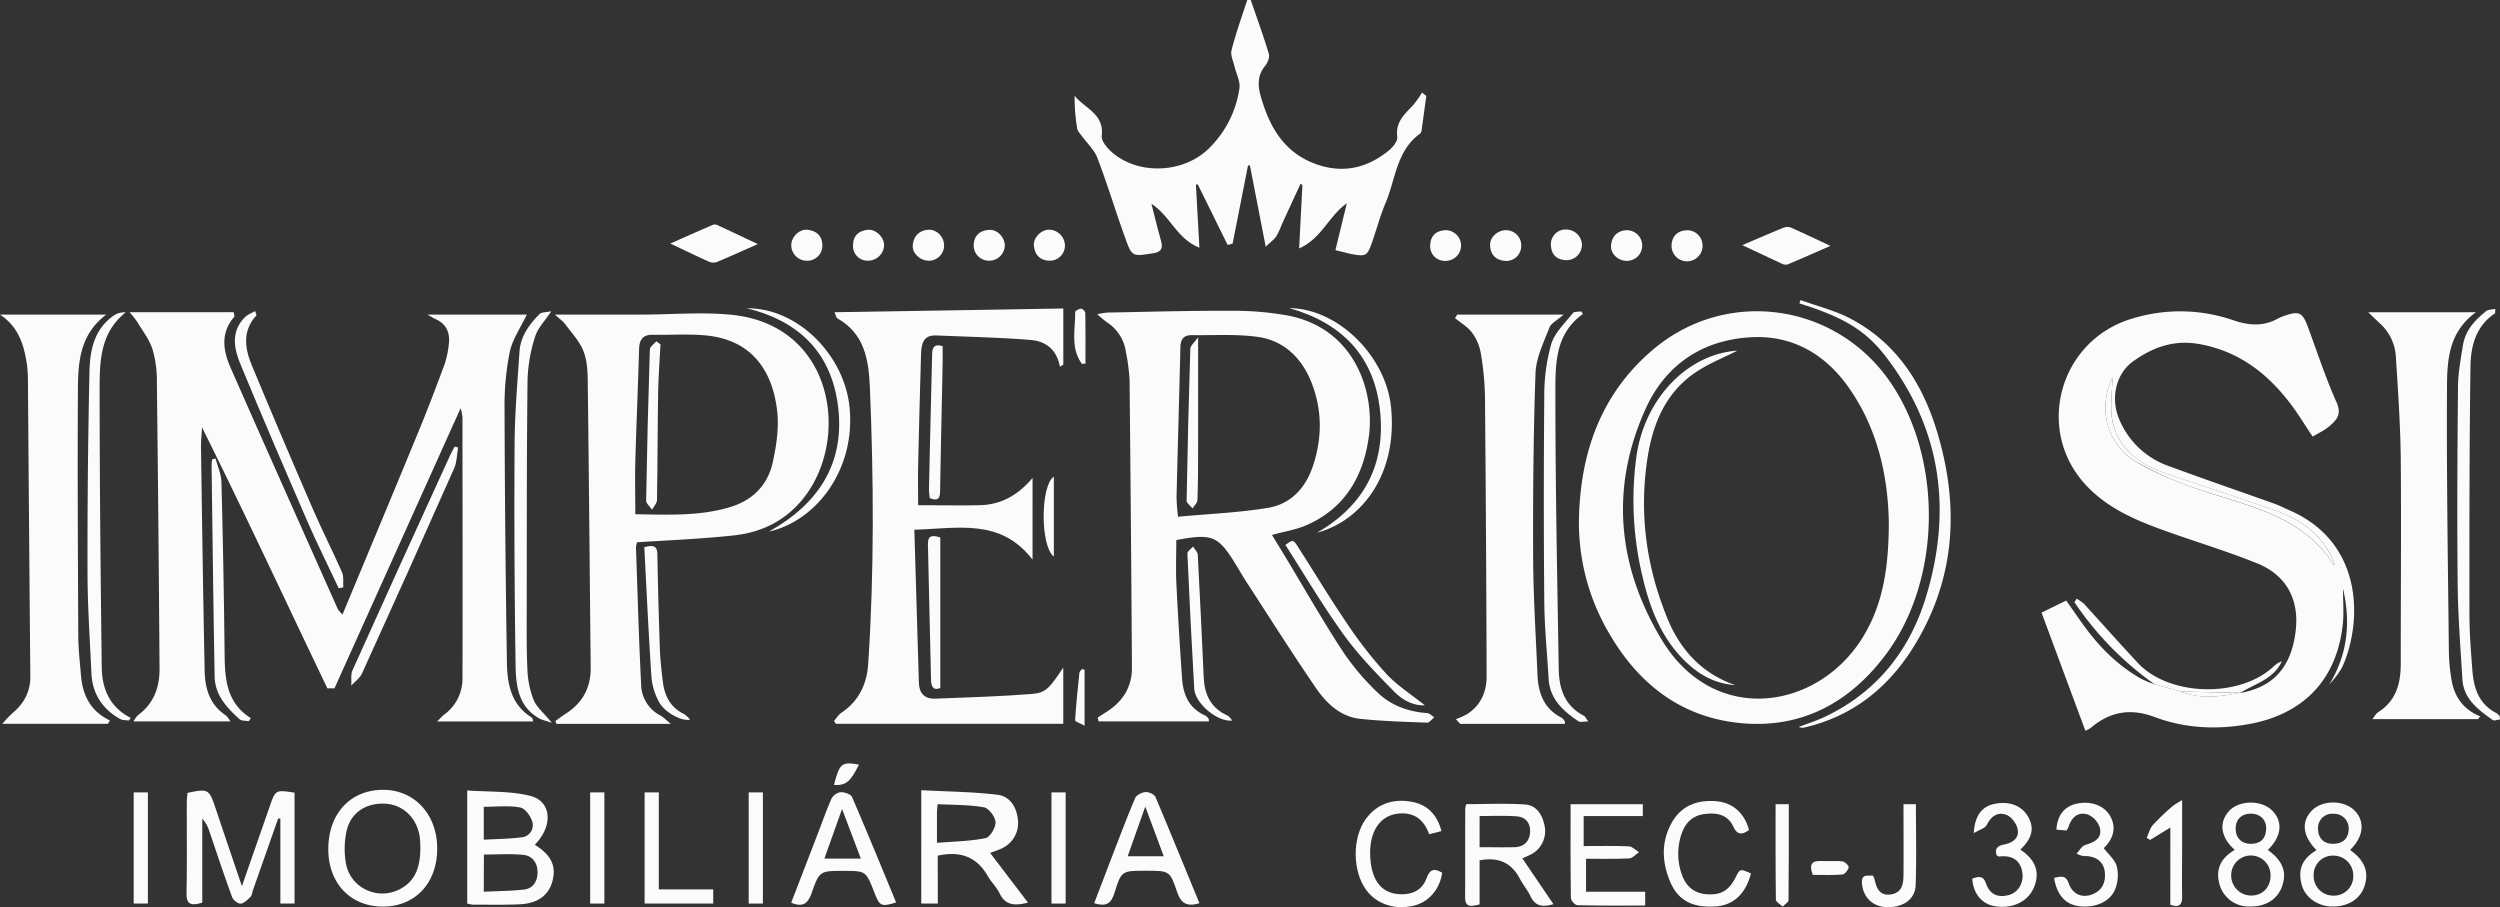
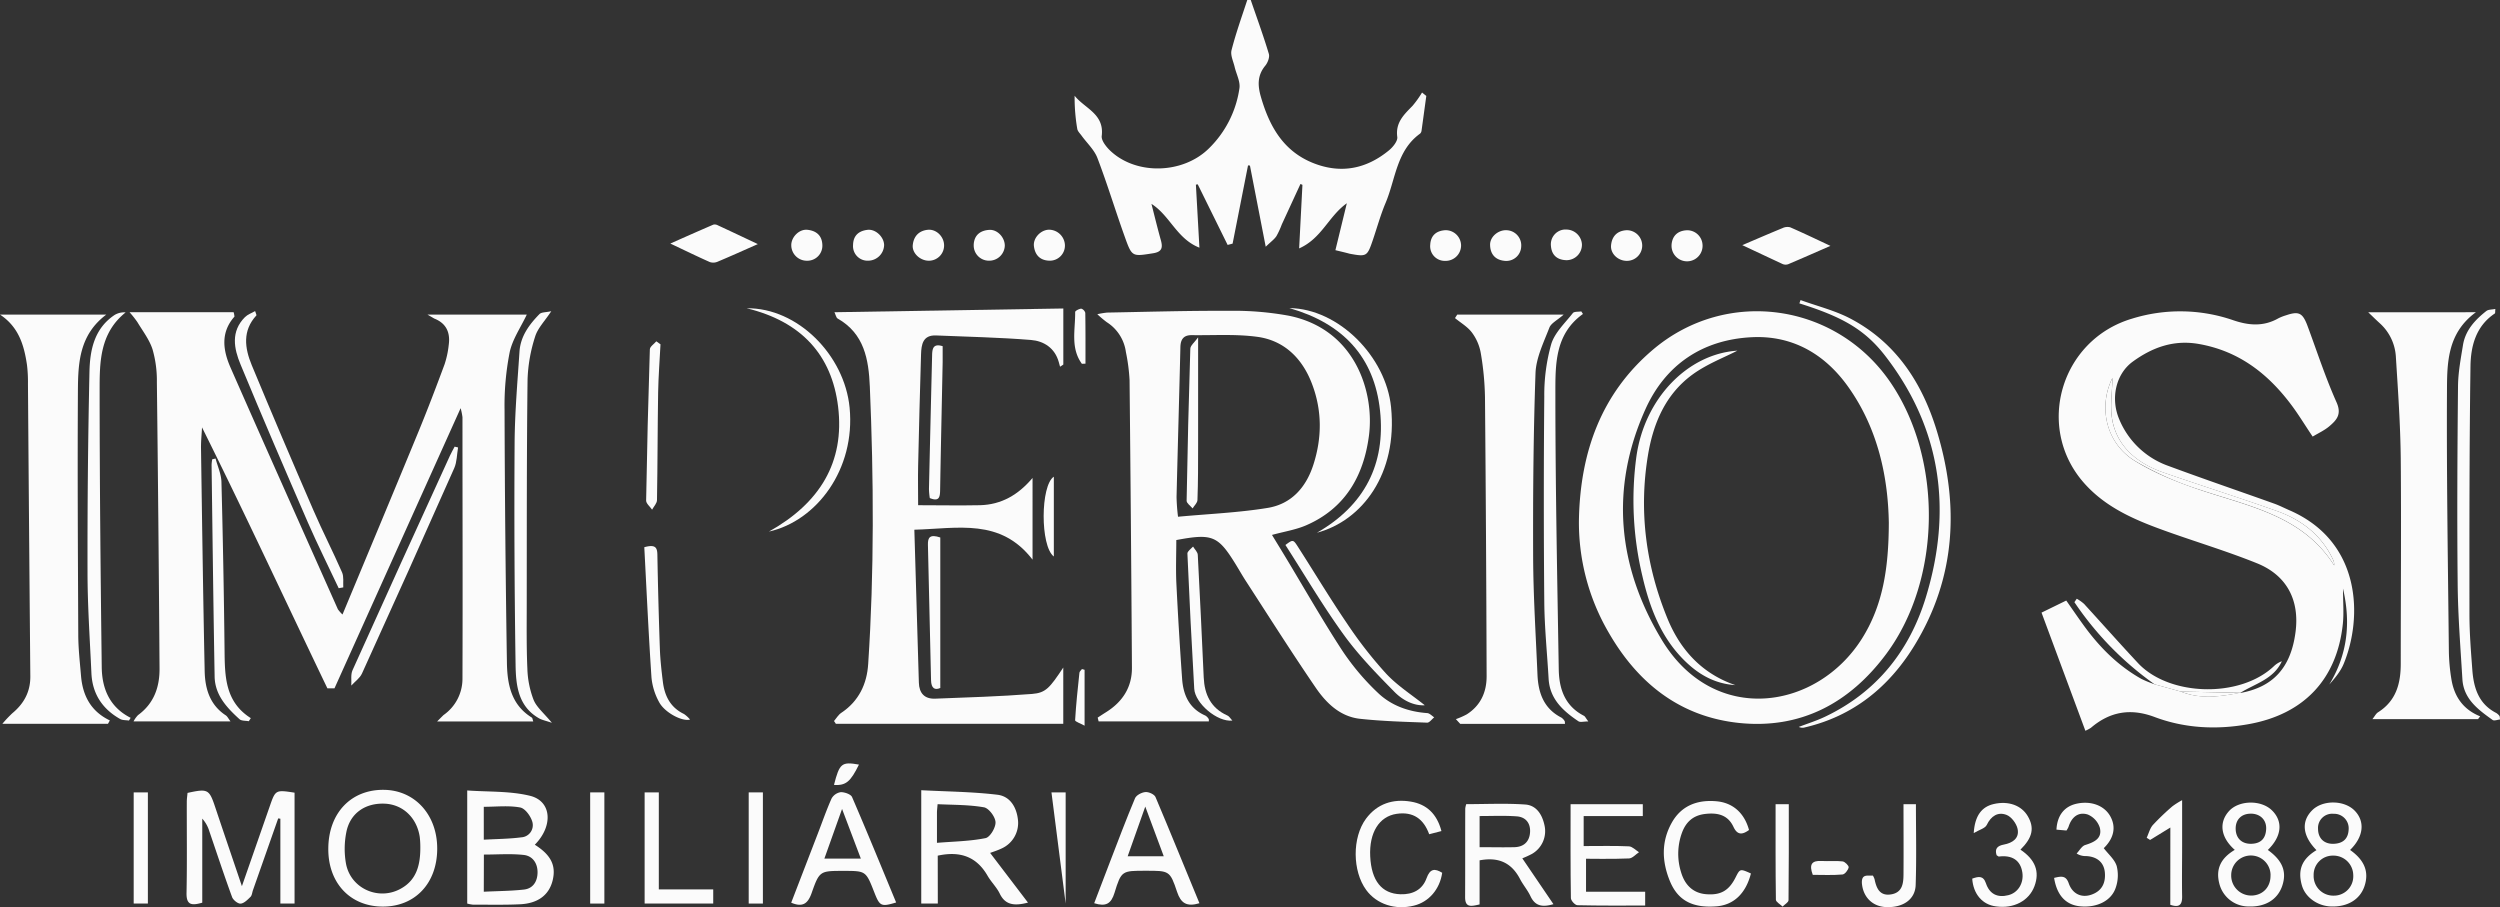
<svg xmlns="http://www.w3.org/2000/svg" viewBox="0 0 1056.93 383.54">
  <rect x="0" y="0" width="1056.93" height="383.54" fill="#333333" stroke="none" />
  <defs>
    <style>.cls-1{fill:#fbfbfb;}</style>
  </defs>
  <title>logo_w_1</title>
  <g id="Camada_2" data-name="Camada 2">
    <g id="Camada_1-2" data-name="Camada 1">
      <path class="cls-1" d="M144.8,259.8c11-26.39,21.63-51.84,32.14-77.35,3.86-9.38,7.47-18.87,11-28.39a39.1,39.1,0,0,0,1.77-8.23c.72-5.2-1-9.16-6.18-11.18-1-.61-2.82-1.65-2.82-1.65h42c-2.58,5.47-6.09,10.48-7.25,16a116.69,116.69,0,0,0-2.15,24.19q.16,53.44,1,106.87c.13,9.11,1.75,17.9,10.53,23.31.31.19.33.86.61,1.65H184.8s1.7-1.73,2.72-2.72a18.7,18.7,0,0,0,8-15.42c.13-36.84,0-73.67,0-110.51a27.65,27.65,0,0,0-.78-3.81L141.41,291h-3c-17.6-36.64-34.68-73.53-53-110.31-.15,2.95-.47,5.89-.43,8.84.46,31.42.89,62.83,1.55,94.25.16,7.38,2.18,14.24,8.92,18.65.6.39,1,1.18,2,2.57h-41a11.11,11.11,0,0,1,1.91-2.68c6.7-4.88,9.14-11.8,9.09-19.65q-.41-60.57-1.13-121.15a47.54,47.54,0,0,0-1.83-13.82c-1.32-4.1-4.14-7.74-6.41-11.52A42.53,42.53,0,0,0,54.77,132h44a8.46,8.46,0,0,1,.35,1.86c-6,6.77-4.82,14.34-1.65,21.56,15,34.12,30.22,68.13,45.38,102.17A15.81,15.81,0,0,0,144.8,259.8Z" />
      <path class="cls-1" d="M947,293c14-2.47,21.53-10.71,23.49-25.81,1.74-13.35-3.58-23.87-16.17-29-13.22-5.35-27-9.4-40.39-14.29-12.1-4.4-23.83-9.59-32.67-19.49C860.31,181,871,143.79,901.29,134.74a68.74,68.74,0,0,1,42.76.61c6.64,2.28,12.85,2.79,19.11-.74a19.1,19.1,0,0,1,3.25-1.29c5.39-1.84,7-1.08,9,4.08,4.07,10.91,7.64,22,12.4,32.65,2.32,5.17,0,7.58-3.08,10.2-2,1.69-4.45,2.8-7,4.33-3-4.43-5.55-8.66-8.47-12.65-10-13.61-22.4-23.46-39.62-26.5-10.68-1.88-19.7,1.44-28,7.48-7.23,5.29-9.41,15.67-5.67,24.39A35.14,35.14,0,0,0,916.8,197c14.8,5.49,29.75,10.58,44.62,15.9,2.19.78,4.27,1.86,6.41,2.79,30.81,13.33,31,45.7,23,65-1.33,3.2-3.68,6-6.08,8.71,7.59-12.52,9.25-25.77,5.8-40.58,0,5.55.43,10.35-.07,15C988,287.21,974,301.93,950.77,306.13c-13.55,2.45-27,1.84-39.87-3-10.11-3.79-18.83-2.33-26.9,4.55a16,16,0,0,1-2.36,1.27L863.1,259l10.45-5.11c2.52,3.6,4.92,7.12,7.43,10.57,6.63,9.13,14.42,17,24.36,22.57a47.07,47.07,0,0,0,5.52,2.25l11.07,3.07c8.34,3.37,16.77,2.15,25.2.5ZM893.07,159.8c-6.06,12.17-2.78,27.55,9.56,35.11,8.39,5.14,17.8,8.94,27.17,12.1,21,7.1,43.69,11,57,32a4.1,4.1,0,0,0-.26-2c-4.84-10.65-13.41-17.24-24.08-21-15.79-5.61-31.78-10.66-47.61-16.16-10.23-3.55-18.7-9.84-21.46-20.56C891.72,172.86,893.07,165.72,893.07,159.8Z" />
      <path class="cls-1" d="M464.07,303.38c1.16-.75,2.31-1.52,3.48-2.25,7-4.35,11.09-10.59,11-18.94q-.38-60.74-1-121.48A79.33,79.33,0,0,0,476,148.84a17.74,17.74,0,0,0-8.09-12.63,46.13,46.13,0,0,1-4-3.37,35.46,35.46,0,0,1,4.16-.69c17.15-.31,34.31-.83,51.46-.74a128.86,128.86,0,0,1,25.3,2.06c28.06,5.63,36.37,32.21,33.91,50.83-2.25,17-10.08,30.63-26.5,37.77-4.37,1.9-9.25,2.64-14.48,4.08,1.89,3.11,3.76,6.15,5.61,9.21,8,13.26,15.65,26.74,24.11,39.7a103.19,103.19,0,0,0,15.07,17.86c5.63,5.39,12.94,8,20.86,8.56,1,.08,2,1.17,2.93,1.79-1,.79-2,2.28-3,2.25-9.46-.36-19-.61-28.35-1.63-8.38-.91-14.25-6.6-18.71-13.11-10.15-14.84-19.75-30-29.55-45.12-1.54-2.37-2.93-4.85-4.42-7.26-7.38-11.92-9.79-12.94-25-10.08,0,5.81-.24,11.79,0,17.74q1,20.45,2.45,40.88c.47,6.86,3,12.61,9.84,15.59a4.1,4.1,0,0,1,1.37,1.39c.16.21.07.62.1,1.08h-46.6Zm34-84.92c12.89-1.2,25.5-1.71,37.86-3.73,9.94-1.62,16.2-8.57,19.31-18.21,3.72-11.49,3.72-23-.57-34.24-4-10.58-11.58-18.3-23.06-19.87-9.15-1.25-18.56-.59-27.86-.72-3.33,0-4.63,1.76-4.71,5-.5,21.13-1.12,42.26-1.63,63.4a82,82,0,0,0,.62,8.34Z" />
      <path class="cls-1" d="M667.54,219.16c.65-28,9.37-52.72,31.22-71.28C730,121.33,776.55,128.07,799.46,162c21.95,32.5,21.36,83-2,114.45-15.44,20.78-36.21,32-62.56,29.16-24.83-2.72-42.57-16.92-54.8-38.19A92.18,92.18,0,0,1,667.54,219.16Zm131,1.9c-.3-18.76-4.34-39.66-17.36-57.78-9.83-13.68-23.44-21.53-40.47-20.72-20.88,1-36.62,11.59-45.11,30.54-15,33.39-11.73,66.41,6.9,97.32,22.13,36.71,65.67,29.73,84.67-.42,8.81-14,11.31-29.63,11.37-48.93Z" />
-       <path class="cls-1" d="M234.56,133H271c12.48,0,25-1.11,37.42,0,44,3.81,51.2,52,31.61,77.19-7.69,9.89-17.92,14.89-29.87,16.18-13.4,1.44-26.9,2-40.79,2.89a7.06,7.06,0,0,0-.49,2.19c.66,19.32,1.2,38.65,2.18,58a14.93,14.93,0,0,0,8.07,13c1.34.71,2.42,1.91,4.47,3.57H235.21l-.39-1.2c1.4-1,2.75-2.08,4.21-3,7.24-4.56,10.78-11,10.7-19.64-.42-40.36-.74-80.73-1.25-121.08-.05-4.29-.29-8.87-1.85-12.75-1.65-4.11-4.93-7.58-7.63-11.23C238.05,135.81,236.71,134.91,234.56,133Zm34,84.4c14.22.22,27.49.87,40.41-3.11,9.33-2.88,15.6-9.3,17.68-18.65,1.6-7.19,2.76-14.91,1.89-22.12-2-16.76-10.6-29.64-29.64-31.66-7.55-.8-15.25-.17-22.88-.33-4.35-.09-5.72,2.15-5.83,6.15-.46,15.79-1.15,31.58-1.59,47.37-.21,7.26,0,14.55,0,22.34Z" />
      <path class="cls-1" d="M386.56,223.95c.65,22.08,1.29,43.38,1.91,64.67.13,4.4,2.36,6.93,6.88,6.76,13.67-.53,27.36-.93,41-2,5.82-.47,7.43-2.55,13.17-11.16V306H353.37l-.77-1.17c1-1.17,1.83-2.65,3.08-3.47,7.38-4.92,10.83-12.14,11.37-20.69,2.57-39.06,2.35-78.14.69-117.22-.49-11.51-2.34-22.38-13.6-28.78-.65-.37-.83-1.58-1.35-2.67l96.75-1.58v23.71l-1.38.91c-.18-.64-.35-1.29-.53-1.94-1.66-6-6.37-8.94-11.75-9.37-13.34-1.08-26.74-1.35-40.12-1.91-5.62-.23-6.24,3.81-6.37,8q-.71,23.55-1.23,47.13c-.12,5.3,0,10.61,0,16.64,9,0,17.61.18,26.17,0,9-.24,16.14-4.33,22.2-11.53V236.6C423,219,405,223.44,386.56,223.95Z" />
      <path class="cls-1" d="M564.57,105.77l4.83-19.84c-7.74,5.5-10.6,14.86-20.16,19.09l1.39-26.87-.83-.38-7.88,17.09a34.18,34.18,0,0,1-2.3,5c-.91,1.35-2.33,2.35-4.51,4.45L528.44,70l-.81-.08L521.11,103l-2.1.55L506.37,77.93l-.78.13,1.49,26.65c-9.59-3.76-12.4-13.52-20.28-18.52,1.41,5.53,2.61,10.5,4,15.43.84,3.1.46,4.87-3.35,5.46-8.74,1.36-8.86,1.62-11.88-6.84-4-11.11-7.4-22.42-11.61-33.43-1.34-3.51-4.45-6.34-6.73-9.5-.66-.91-1.63-1.82-1.79-2.83a78.36,78.36,0,0,1-1.12-14c4.28,5.4,12.63,7.64,11.46,17-.25,2,2.08,4.84,3.92,6.53,11,10.09,30.54,9.51,41.45-1.32A44.35,44.35,0,0,0,524,37.3c.41-2.8-1.28-5.91-2-8.89-.54-2.4-1.89-5.05-1.34-7.2C522.5,14,525,7.06,527.31,0h1.47c2.6,7.57,5.34,15.09,7.65,22.75.43,1.41-.45,3.72-1.49,5-3.39,4.09-3.26,8.36-1.89,13.13,3.55,12.33,9.35,22.89,22,28,11.72,4.71,22.55,2.6,32.19-5.34,1.66-1.37,3.72-3.91,3.49-5.62-.83-6.13,2.85-9.48,6.47-13.2a42.58,42.58,0,0,0,4-5.6L603,40.56c-.67,4.86-1.32,9.73-2,14.59a2.12,2.12,0,0,1-.61,1.33c-10,7.19-10.35,19.19-14.57,29.24-2.12,5-3.59,10.35-5.35,15.54-2.45,7.21-2.63,7.34-9.91,6C568.8,106.77,567,106.36,564.57,105.77Z" />
      <path class="cls-1" d="M616.08,133h45c-2.69,2.38-5.31,3.6-6.06,5.55-2.41,6.26-5.62,12.75-5.85,19.23-.91,26-1.1,52-1,78,.08,16.47,1.14,33,1.83,49.41.32,7.72,2.65,14.39,10.12,18.2a4.51,4.51,0,0,1,1.35,1.44c.16.22.1.61.17,1.2h-44.3l-1.83-2a31.44,31.44,0,0,0,4.56-2c5.89-3.71,8.45-9.45,8.43-16.1q-.17-59-.69-118A122.08,122.08,0,0,0,626,149.1a20.32,20.32,0,0,0-3.75-8.56c-1.83-2.43-4.71-4.07-7.12-6.06Z" />
      <path class="cls-1" d="M45.65,306H1a52.57,52.57,0,0,1,4.22-4.47c4.92-4.07,7.66-9.1,7.6-15.61q-.54-61.82-1-123.64a59.59,59.59,0,0,0-.41-8C10.19,146,7.94,138.25,0,133H44.94c-11.42,8.58-11.91,20.46-12,32.05-.21,34.39,0,68.78.15,103.17,0,5.83.67,11.66,1.16,17.48.69,8.27,4.07,15,12.19,18.88Z" />
      <path class="cls-1" d="M1046.74,132c-12.31,9-12.17,21.79-12.23,33.85-.18,36.37.42,72.75.8,109.13a79.73,79.73,0,0,0,1.11,12.39c1.2,7.05,4.87,12.56,12.12,15.48l-.89,1.17H1003c1-1.26,1.51-2.34,2.35-2.87,7.66-4.82,9.63-12.17,9.62-20.6,0-28.93.25-57.86,0-86.72-.15-14.26-1.15-28.53-2.05-42.76a20.65,20.65,0,0,0-6.88-14.47c-1.35-1.21-2.62-2.48-4.81-4.57Z" />
      <path class="cls-1" d="M117.61,346l-10.67,30.36c-.33.94-.4,2.14-1,2.77-1.22,1.21-2.72,2.77-4.2,2.9-1.15.1-3.15-1.5-3.62-2.77-3.37-9.21-6.44-18.52-9.61-27.8a14,14,0,0,0-3-5.37v35.54c-4.39,1.25-6.75,1.13-6.65-4.09.26-12.83.08-25.67.11-38.5,0-1.3.21-2.6.31-3.82,8.73-1.89,9.16-1.61,11.84,6.44,3.57,10.7,7.23,21.37,11.15,33L114,341c2.47-7.12,2.48-7.12,10.53-5.88V382h-6V346.13Z" />
      <path class="cls-1" d="M197.53,382V334.18c9,.66,18.11.18,26.57,2.27,9.21,2.27,9.81,12.8,2,20.68,6.79,4.27,9.06,8.76,7.56,15s-6.2,9.8-13.76,10.17c-6.65.32-13.32.15-20,.16A15.49,15.49,0,0,1,197.53,382Zm7-5c6.13-.3,11.57-.31,17-.92,3.83-.44,5.64-3.4,5.73-7.06.1-3.94-2-7.15-5.84-7.57-5.5-.61-11.11-.16-16.85-.16Zm0-22c5.74-.31,10.85-.34,15.89-1a5.15,5.15,0,0,0,4.66-6.47c-.66-2.43-3.06-5.76-5.16-6.15-4.91-.91-10.1-.29-15.39-.29Z" />
      <path class="cls-1" d="M396.48,382h-7V334.08c10.89.58,21.64.64,32.23,1.92,5.34.64,8,5.27,8.61,10.26a11.82,11.82,0,0,1-6.88,12.46c-1.71.82-3.57,1.39-4.84,1.87l16,21c-5.84,1.53-9.62,1-11.93-3.79-1.3-2.69-3.64-4.93-5.15-7.55-4.49-7.81-11.26-10.64-21.07-8.5Zm-.36-25.67c7-.58,13.91-.66,20.55-2,1.9-.38,4.32-4.46,4.21-6.74s-2.84-5.92-4.89-6.28c-6.4-1.12-13-1-19.6-1.32-.15,1.85-.27,2.67-.27,3.49,0,3.83,0,7.64,0,12.85Z" />
      <path class="cls-1" d="M54.52,304.63c-1.25-.2-2.69-.08-3.73-.66-7.51-4.23-11.75-10.66-12.14-19.35C38,270.31,37,256,37,241.69q-.09-42.23.82-84.46c.2-9.21,2-18.34,10.66-24.09a7.93,7.93,0,0,1,4.64-1.07c-10.85,8.69-11,20.84-11,32.56,0,39.15.41,78.29.89,117.44.11,9,3.27,16.88,12.23,21.41Z" />
      <path class="cls-1" d="M138.8,358.6c.14-14.91,9.64-24.87,23.55-24.68,13.09.18,22.52,10.61,22.49,24.86,0,14.68-9.41,24.59-23.15,24.5S138.63,373.19,138.8,358.6Zm38.9-.74a35.41,35.41,0,0,0-.25-4.08c-1.22-8-7-13.58-14.6-14-8.36-.43-14.9,4-16.45,12.15a35.88,35.88,0,0,0-.09,13.38c2.07,10.43,13.84,15.57,23.1,10.41C176,372.12,177.8,365.86,177.7,357.86Z" />
      <path class="cls-1" d="M761.22,126.86c7.07,2.57,14.53,4.39,21.13,7.86,19.27,10.14,30.3,27.19,36.46,47.38,9.61,31.49,8.09,62.2-9.48,90.86-10.75,17.53-25.85,29.79-46.32,34.58a3.56,3.56,0,0,1-2.53-.22c3.71-1.42,7.53-2.61,11.1-4.31,21.75-10.35,35.66-27.82,42.57-50.33,11.28-36.74,6.76-71.4-17.24-102.36-8.59-11.08-18.24-16.45-36.18-22.06Z" />
      <path class="cls-1" d="M233.07,131.57c-2.74,4.17-5.74,7.16-6.83,10.73a65.81,65.81,0,0,0-3.2,18.06c-.38,31.31-.31,62.63-.35,93.94,0,9.5-.15,19,.27,28.48a40,40,0,0,0,2.62,13.08c1.27,3.14,4.31,5.56,7.74,9.72-2.67-.91-4.29-1.19-5.61-2-8.78-5.13-9.61-14.1-9.74-22.66q-.7-46.71-.41-93.44c.08-13,1.21-25.92,2.07-38.86.43-6.46,4.13-11.45,8.48-15.87C229,131.93,230.87,132.08,233.07,131.57Z" />
      <path class="cls-1" d="M669.23,132.74c-12.07,8.61-11.64,21.79-11.66,34,0,38.78.79,77.56,1.43,116.34.14,8.2,2.63,15.43,10.63,19.53.51.26.79,1,1.87,2.39-1.95,0-3.4.46-4.19-.07-6.46-4.36-12.11-9.37-12.6-18-.62-10.79-1.73-21.58-1.83-32.38q-.39-43.46,0-86.93a79.46,79.46,0,0,1,2.93-22.12c1.48-4.87,5.83-8.91,9.14-13.13.57-.73,2.35-.5,3.57-.72Z" />
      <path class="cls-1" d="M1056.93,304.18c-1.07.1-2.46.67-3.11.21-6.11-4.37-12.29-8.85-12.79-17.29-.82-13.62-1.91-27.24-2-40.87-.28-27.65-.12-55.3.15-83,.06-5.77,1.16-11.56,2.09-17.29,1-6.28,5.1-10.69,9.88-14.45.87-.68,2.36-.57,3.82-.88-.12,1,0,1.77-.24,1.93-8,5.33-10.15,13.76-10.28,22.25-.5,35-.46,69.93-.44,104.9,0,7.81.63,15.63,1.21,23.43.56,7.57,2.6,14.46,10.09,18.29a5.11,5.11,0,0,1,1.45,1.34A8.94,8.94,0,0,1,1056.93,304.18Z" />
      <path class="cls-1" d="M656.75,382.25c-5.15,1.54-7.91.47-9.72-3.39-1.19-2.54-3.09-4.73-4.4-7.23-3.54-6.8-9-9.44-17.1-7.9v18.64c-3.47.76-6.14,1.55-6.12-3.13.07-12.47,0-25,.06-37.42a8.47,8.47,0,0,1,.42-1.85c8.42,0,16.72-.42,24.95.16,4.81.34,7.23,4.39,8.16,8.94A11.09,11.09,0,0,1,647.69,361a43.5,43.5,0,0,1-4.1,1.88ZM625.53,345v13.16c5.22,0,10,.13,14.85,0,3.87-.14,6.21-2.36,6.48-6.23s-1.79-6.55-5.68-6.8c-5.12-.38-10.25-.13-15.66-.13Z" />
      <path class="cls-1" d="M507.09,381.86c-5.41,1.6-7.85,0-9.46-4.81-3-9-3.33-8.92-13.2-8.92-10.07,0-10.36-.09-13.26,9.37-1.4,4.58-3.63,5.91-8.58,4.35,2.23-5.85,4.43-11.67,6.68-17.48,3.47-9,6.85-18,10.59-26.9.55-1.31,2.82-2.48,4.39-2.61,1.39-.12,3.76.94,4.26,2.1C494.8,351.79,500.8,366.69,507.09,381.86ZM484.19,341l-7.44,21H492Z" />
      <path class="cls-1" d="M334.5,381.63l11.08-28.77c2-5.12,3.76-10.31,6-15.3a5.38,5.38,0,0,1,3.93-2.66c1.6,0,4.19.87,4.72,2.08,6.38,14.77,12.46,29.67,18.63,44.56-6.36,1.91-6.92,1.63-9.26-4.35-3.53-9-3.53-9-13-9-10,0-10.17,0-13.53,9.55C341.54,381.93,339.39,383.73,334.5,381.63ZM363.94,363,356,342l-7.48,21Z" />
      <path class="cls-1" d="M664,340h30.53v5h-25v12.69c6.9,0,13-.16,19.13.12,1.45.07,2.84,1.61,4.26,2.48-1.39.92-2.75,2.56-4.19,2.63-6,.3-18.2.13-18.2.13V377h25v5.84c-9.72,0-19.18.09-28.62-.14-1,0-2.76-1.92-2.78-3C663.92,366.73,664,353.71,664,340Z" />
      <path class="cls-1" d="M993.55,359.34c6.11,4.31,8.09,9.26,6.1,15.27-1.88,5.66-7.15,8.87-14.19,8.62-5.8-.2-11-4-12.35-9.13-1.76-6.5.16-11,6.23-14.68-5.89-6-6.56-12.06-1.86-16.82,4.48-4.53,13.7-4.41,18.11.23S999.18,353.86,993.55,359.34ZM994.89,370a8.36,8.36,0,0,0-8.45-8.27h-.3a8.09,8.09,0,0,0-8,8.17q0,.11,0,.23a8.3,8.3,0,0,0,8.08,8.52h.39a8.16,8.16,0,0,0,8.29-8q0-.32,0-.64ZM980,350.37c0,4,2.51,6.48,6.54,6.37,3.86-.11,6.21-2,6.4-6a6.15,6.15,0,0,0-6.33-6.69,6,6,0,0,0-6.61,6.32Z" />
      <path class="cls-1" d="M944.8,359.3c-6-5.27-6.81-11.55-2.45-16.38,4.19-4.64,13.5-4.83,18.11-.38,4.86,4.7,4.22,11.08-1.69,16.8,6.26,4.48,8.14,9.25,6.05,15.3-2,5.73-7.15,8.85-14.2,8.59a12.75,12.75,0,0,1-12.36-9.7C936.71,367.43,938.8,362.86,944.8,359.3ZM959.93,370a8.32,8.32,0,1,0-16.64,0,8.44,8.44,0,0,0,8.27,8.61h.62c4.68-.26,7.83-3.74,7.73-8.6Zm-8.37-26c-4,0-6.49,2.57-6.38,6.52s2.67,6.35,6.72,6.21,6-2.37,6.17-6.26-2.58-6.49-6.54-6.48Z" />
      <path class="cls-1" d="M609.4,351.35l-5.18,1.34c-2.35-6.47-6.73-9.66-13.78-8.62-7.33,1.08-11.65,7.9-11.15,18,.5,10.32,4.89,15.75,12.77,16,5.24.16,9.29-1.9,11.06-6.81,1.48-4.09,3.5-4.17,6.6-2.27-1,7-5.69,12.36-11.92,13.88-7.94,2-15.8-.61-20.18-6.58-5.89-8-6-22.2-.12-30.15,4.76-6.4,11.47-8.5,19-7.23C603.08,340,607.47,344,609.4,351.35Z" />
      <path class="cls-1" d="M740.24,369.28c-2.16,8.5-7.3,13.32-14.56,13.89-10.13.79-16.35-2.44-19.74-10.77s-3.6-16.62.8-24.52c4.08-7.33,10.93-9.86,19-9.12,6.91.64,11.76,5,13.69,12.14-2.64,1.93-4.85,2.37-6.56-1.3-2.45-5.27-7-6.11-12.17-5.46-5,.63-8.05,3.49-9.69,8.14a26,26,0,0,0-.25,16.64c1.67,5.5,5.26,8.68,10.51,9.12,6.14.51,9.63-1.46,12.44-7C735.63,367.22,735.63,367.22,740.24,369.28Z" />
      <path class="cls-1" d="M143.19,248.68c-4.34-9.24-8.91-18.38-13-27.73-9.66-22.23-19.24-44.5-28.51-66.9-2.78-6.71-4.19-13.91,1.9-20,1.09-1.09,2.72-1.63,4.28-2.53.39,1.24.65,1.7.55,1.81-6,6.5-4.94,13.84-2,21q12.8,30.82,26.11,61.43c3.83,8.84,8.24,17.42,12.1,26.24.8,1.83.38,4.2.51,6.33Z" />
      <path class="cls-1" d="M105.18,304.92c-1.33-.27-3.06-.09-3.93-.87-5.37-4.87-10.37-10.21-10.51-18-.54-29.82-.89-59.65-1.29-89.48a18.65,18.65,0,0,1,.27-2.4l1.42-.31c.86,3.31,2.4,6.6,2.48,9.93q.93,35.74,1.32,71.49c.12,10.85.29,21.5,11.1,28.33Z" />
      <path class="cls-1" d="M278.53,376h23v6h-29V335h6Z" />
      <path class="cls-1" d="M833.8,371.46c2.47-.85,4.64-1.51,5.81,2,1.49,4.48,4.85,6.18,9.43,5,4.13-1,6.66-5.12,5.94-9.68-.8-5.09-4.33-7.39-10-6.65l-.87-.56c-.9-2.82.39-4,3.07-4.51,3.65-.67,6.64-2.66,5.8-6.63-.48-2.27-2.61-5.13-4.69-5.92-3.6-1.38-6.52.44-8.35,4.26-.68,1.43-3.11,2-5.51,3.45.48-7.44,3.41-11.15,8.5-12.31,6.19-1.42,11.72.58,14.39,5.2,2.85,4.93,2,9-3.13,14.1,6.29,4.23,8.22,9.26,5.92,15.45s-8.76,9.59-16.25,8.54C838.13,382.51,834.24,378,833.8,371.46Z" />
      <path class="cls-1" d="M868.42,371.15c2.92-.69,5-1.18,6.2,2.34,1.58,4.5,5.45,6.17,9.51,4.77,4.4-1.51,6.13-4.84,5.75-9.34-.37-4.32-3.3-6.83-8.1-7a6.91,6.91,0,0,1-3.84-1.08c1.19-1.24,2.18-3.14,3.62-3.59,3.85-1.2,7.33-2.8,6.17-7.37a9,9,0,0,0-5.07-5.52c-4.09-1.29-6.9,1.19-8.16,5.26a9.12,9.12,0,0,1-.85,1.5l-4.24-.37c.31-6,3.32-9.78,8.4-10.94,6.13-1.39,11.81.7,14.37,5.3s1.47,9.35-2.77,13.47c1.92,2.53,4.61,4.76,5.47,7.55a16,16,0,0,1-.42,9.19c-1.89,5.65-8.16,8.56-15.16,7.83C873.33,382.52,869.57,378.46,868.42,371.15Z" />
      <path class="cls-1" d="M193.66,189.17c-.51,2.93-.46,6.11-1.62,8.75q-19.27,43.5-39,86.81c-.9,2-3,3.42-4.52,5.11.14-2.18-.32-4.63.52-6.49q20.44-45.4,41.17-90.67c.6-1.31,1.32-2.57,2-3.85Z" />
      <path class="cls-1" d="M556.75,225.23c20.12-11.52,29.1-29,26.69-51.63s-15.64-36.86-38.34-43.35c20.85.24,40.88,20.58,43,41.88C590.95,200.35,575.89,220.12,556.75,225.23Z" />
      <path class="cls-1" d="M325.08,224.74c21.49-12,32.09-29.34,29.25-52.77-2.66-21.94-15.61-36.06-38.65-41.64,21.48-.27,41.35,19.75,43.51,42C361.73,198.39,345.28,220.21,325.08,224.74Z" />
      <path class="cls-1" d="M272.39,231.35c4.83-1.35,5.47.25,5.53,3.18q.36,20,1.06,39.91c.17,4.64.7,9.28,1.27,13.89.74,5.92,3.2,10.78,8.91,13.52a12.68,12.68,0,0,1,2.58,2.36c-3.37.94-10.8-3-13.11-7.42a26.88,26.88,0,0,1-3.2-10.32C274.2,268.11,273.36,249.71,272.39,231.35Z" />
      <path class="cls-1" d="M521,304.64c-6.35.71-15.74-7.28-16.11-13.43Q503.24,262.61,502,234c0-.94,1.55-2,2.39-2.92.71,1.19,2,2.34,2,3.57.93,17.26,1.71,34.53,2.51,51.8.33,7.17,3,12.88,9.91,16C519.52,302.69,520,303.51,521,304.64Z" />
      <path class="cls-1" d="M791.8,370.16a8,8,0,0,1,.71,1.53c.79,3.92,2.25,7.27,7.12,6.41,4.7-.83,5.09-4.69,5.12-8.47.07-9.8,0-19.59,0-29.63H810c0,11.58.28,22.89-.11,34.17-.21,6.16-5.42,9.61-12.49,9.32-5.8-.23-9.81-4.28-10.25-10.2C787,369.32,789.68,370.35,791.8,370.16Z" />
      <path class="cls-1" d="M602.37,298.17c-4.8.26-9.39-2.17-12.79-5.62-7.55-7.67-15.16-15.47-21.45-24.15-8.85-12.22-16.53-25.29-24.69-38,3.15-2.32,3.26-2.39,5.23.67,6.93,10.79,13.52,21.79,20.73,32.39a177.07,177.07,0,0,0,16.52,21.23C590.7,289.86,596.8,293.7,602.37,298.17Z" />
      <path class="cls-1" d="M736.59,103.64c5.75-2.45,11.37-4.89,17-7.2a4.78,4.78,0,0,1,3.26-.34c5.72,2.5,11.35,5.2,17,7.85-5.93,2.59-11.88,5.23-17.87,7.76a3.31,3.31,0,0,1-2.38-.1C748,109,742.33,106.33,736.59,103.64Z" />
      <path class="cls-1" d="M320.39,103.2c-5.82,2.57-11.38,5.08-17,7.44a4.62,4.62,0,0,1-3.28.16c-5.56-2.47-11-5.14-16.71-7.83,6-2.67,12.09-5.38,18.18-8a2.67,2.67,0,0,1,1.87.27C309.1,97.86,314.73,100.53,320.39,103.2Z" />
      <path class="cls-1" d="M393.09,210.57a31.57,31.57,0,0,1-.35-3.82q.64-28.23,1.33-56.47c.06-2.8.39-5.19,4.46-3.92v6.73c-.36,18-.77,36-1.07,54C397.41,210.05,397.13,212.24,393.09,210.57Z" />
      <path class="cls-1" d="M249.51,335h6v47h-6Z" />
-       <path class="cls-1" d="M444.53,335h6v47h-6Z" />
+       <path class="cls-1" d="M444.53,335h6v47Z" />
      <path class="cls-1" d="M322.53,382h-6V335h6Z" />
      <path class="cls-1" d="M62.52,382h-6V335h6Z" />
      <path class="cls-1" d="M397.53,227.23v63.63c-2.28,1-3.84.22-3.91-3.33q-.6-28.64-1.32-57.28C392.23,227.22,393.14,225.76,397.53,227.23Z" />
      <path class="cls-1" d="M917.56,349.86,909,355.11l-1.44-.92c.85-1.83,1.37-4,2.62-5.41a101.09,101.09,0,0,1,8.24-7.89,33.82,33.82,0,0,1,4.12-2.6v19.55c0,7-.12,14,0,21,.08,3.63-1.12,5-5,3.68Z" />
      <path class="cls-1" d="M922,292.39l-11.07-3.07A134.35,134.35,0,0,1,877,254.58l1-1.45a17.22,17.22,0,0,1,3.06,2.16c7.63,8.32,15.1,16.78,22.79,25,13.16,14.15,43.22,15,57.58,1.27a9.28,9.28,0,0,1,3.27-2c-3.46,7.66-11.44,9.47-17.73,13.47l.2-.14Z" />
      <path class="cls-1" d="M750.67,340h5.58c0,13.64.05,27.1-.11,40.56,0,.92-1.64,1.81-2.52,2.72-1-1-2.81-1.93-2.82-2.92C750.61,367.06,750.67,353.76,750.67,340Z" />
      <path class="cls-1" d="M617.7,103.86a6.52,6.52,0,0,1-6.6,6.43h-.17a6.17,6.17,0,0,1-6.27-6.78c.19-4,2.62-5.95,6.38-6.19a6.52,6.52,0,0,1,6.66,6.38Q617.7,103.78,617.7,103.86Z" />
      <path class="cls-1" d="M668.8,103.36a6.54,6.54,0,0,1-6.44,6.64h-.16c-3.83-.12-6.22-2.1-6.51-6.07a6.26,6.26,0,0,1,5.58-6.88q.31,0,.61,0A6.65,6.65,0,0,1,668.8,103.36Z" />
      <path class="cls-1" d="M424.8,103.86a6.58,6.58,0,0,1-6.8,6.35h-.06a6.42,6.42,0,0,1-6.28-6.55q0-.16,0-.32c.25-4,2.83-5.89,6.5-6.15C421.65,96.93,424.8,100.34,424.8,103.86Z" />
      <path class="cls-1" d="M450.22,103.6a6.39,6.39,0,0,1-6.16,6.61h-.36c-3.94-.09-6.12-2.36-6.58-6.1-.43-3.45,2.81-6.87,6.29-7A6.8,6.8,0,0,1,450.22,103.6Z" />
      <path class="cls-1" d="M399.13,103.53a6.44,6.44,0,0,1-6.18,6.69h-.32c-3.58,0-7.07-3.18-6.74-6.57.36-3.71,2.55-6.11,6.36-6.5C395.8,96.79,399,99.94,399.13,103.53Z" />
      <path class="cls-1" d="M341.21,110.23a6.57,6.57,0,0,1-6.68-6.46s0-.09,0-.13c0-3.47,3.38-6.85,6.82-6.49,3.69.39,6.17,2.36,6.32,6.39a6.35,6.35,0,0,1-6,6.68Z" />
      <path class="cls-1" d="M643.12,104.31a6.3,6.3,0,0,1-6.59,6l-.56-.05c-3.93-.42-5.91-2.93-6-6.67-.11-3.48,3.45-6.45,7-6.26a6.41,6.41,0,0,1,6.17,6.64Q643.13,104.14,643.12,104.31Z" />
      <path class="cls-1" d="M719.8,103.86a6.56,6.56,0,1,1-13.12.12q0-.21,0-.42c.28-3.9,2.63-6,6.42-6.21a6.48,6.48,0,0,1,6.69,6.27Q719.8,103.74,719.8,103.86Z" />
      <path class="cls-1" d="M694.28,103.68a6.46,6.46,0,0,1-6.32,6.6h-.22c-3.66,0-6.94-3-6.63-6.55.33-3.72,2.47-6.09,6.35-6.39a6.49,6.49,0,0,1,6.81,6.15Q694.28,103.59,694.28,103.68Z" />
      <path class="cls-1" d="M367.07,110.21a6.15,6.15,0,0,1-6.42-6.64c.08-4.06,2.49-6,6.21-6.41,3.4-.34,6.87,3.06,6.92,6.43A6.8,6.8,0,0,1,367.07,110.21Z" />
      <path class="cls-1" d="M445.53,235.28c-5.81-4.4-5.66-30.08,0-33.75Z" />
      <path class="cls-1" d="M457.39,153.8c-4.91-6.72-2.74-14.48-2.84-21.88,0-.51,1.65-1.36,2.57-1.43a2.59,2.59,0,0,1,1.71,1.79c.12,7.15.08,14.31.08,21.47Z" />
      <path class="cls-1" d="M766.39,369.86c-1.66-4.43-.41-6.11,3.74-5.86,3,.18,6-.18,8.88.18,1,.12,2.7,1.86,2.55,2.53-.25,1.18-1.61,2.93-2.62,3C774.72,370.08,770.47,369.86,766.39,369.86Z" />
      <path class="cls-1" d="M458.53,283.17V306.8c-1.8-1-4-1.71-4-2.3.39-6.71,1.11-13.4,1.82-20.09.06-.55.7-1,1.07-1.55Z" />
      <path class="cls-1" d="M352.58,331.86c2.35-9.19,3.25-9.9,10.56-8.61C359.57,330.51,357.65,332.15,352.58,331.86Z" />
      <path class="cls-1" d="M893.07,159.8c0,5.92-1.34,13.07.3,19.45,2.76,10.71,11.23,17,21.46,20.56,15.83,5.5,31.82,10.54,47.61,16.16,10.67,3.79,19.24,10.38,24.08,21a4.1,4.1,0,0,1,.26,2c-13.29-21-35.94-24.92-57-32a136.24,136.24,0,0,1-27.17-12.1C890.28,187.35,887,172,893.07,159.8Z" />
      <path class="cls-1" d="M922,292.39l25.2.5C938.73,294.54,930.3,295.76,922,292.39Z" />
      <path class="cls-1" d="M506.53,142.63v45.8c0,7.64,0,15.29-.28,22.93,0,1.21-1.34,2.39-2.06,3.58-.88-1.08-2.53-2.17-2.52-3.24q.55-32.14,1.56-64.27C503.27,146.07,505,144.77,506.53,142.63Z" />
      <path class="cls-1" d="M733.66,289.65C726,289.17,719.59,286,714,281c-11.19-10-16.37-23.27-19.63-37.39a138,138,0,0,1-2.55-50.55c3.44-24.65,21.71-43.42,42.68-44.81-5.52,2.88-12.92,5.66-19.06,10.17-11.31,8.3-16.51,20.55-18.74,34.11-3.94,23.94-.78,47.13,8.44,69.41C710.6,275,719.71,284.86,733.66,289.65Z" />
      <path class="cls-1" d="M279.24,145.56c-.34,6.79-.88,13.58-1,20.38-.24,15.15-.22,30.31-.48,45.46,0,1.37-1.35,2.72-2.07,4.07-.88-1.29-2.54-2.59-2.52-3.86q.54-31.95,1.57-63.89c0-1.17,1.78-2.28,2.73-3.42Z" />
    </g>
  </g>
</svg>